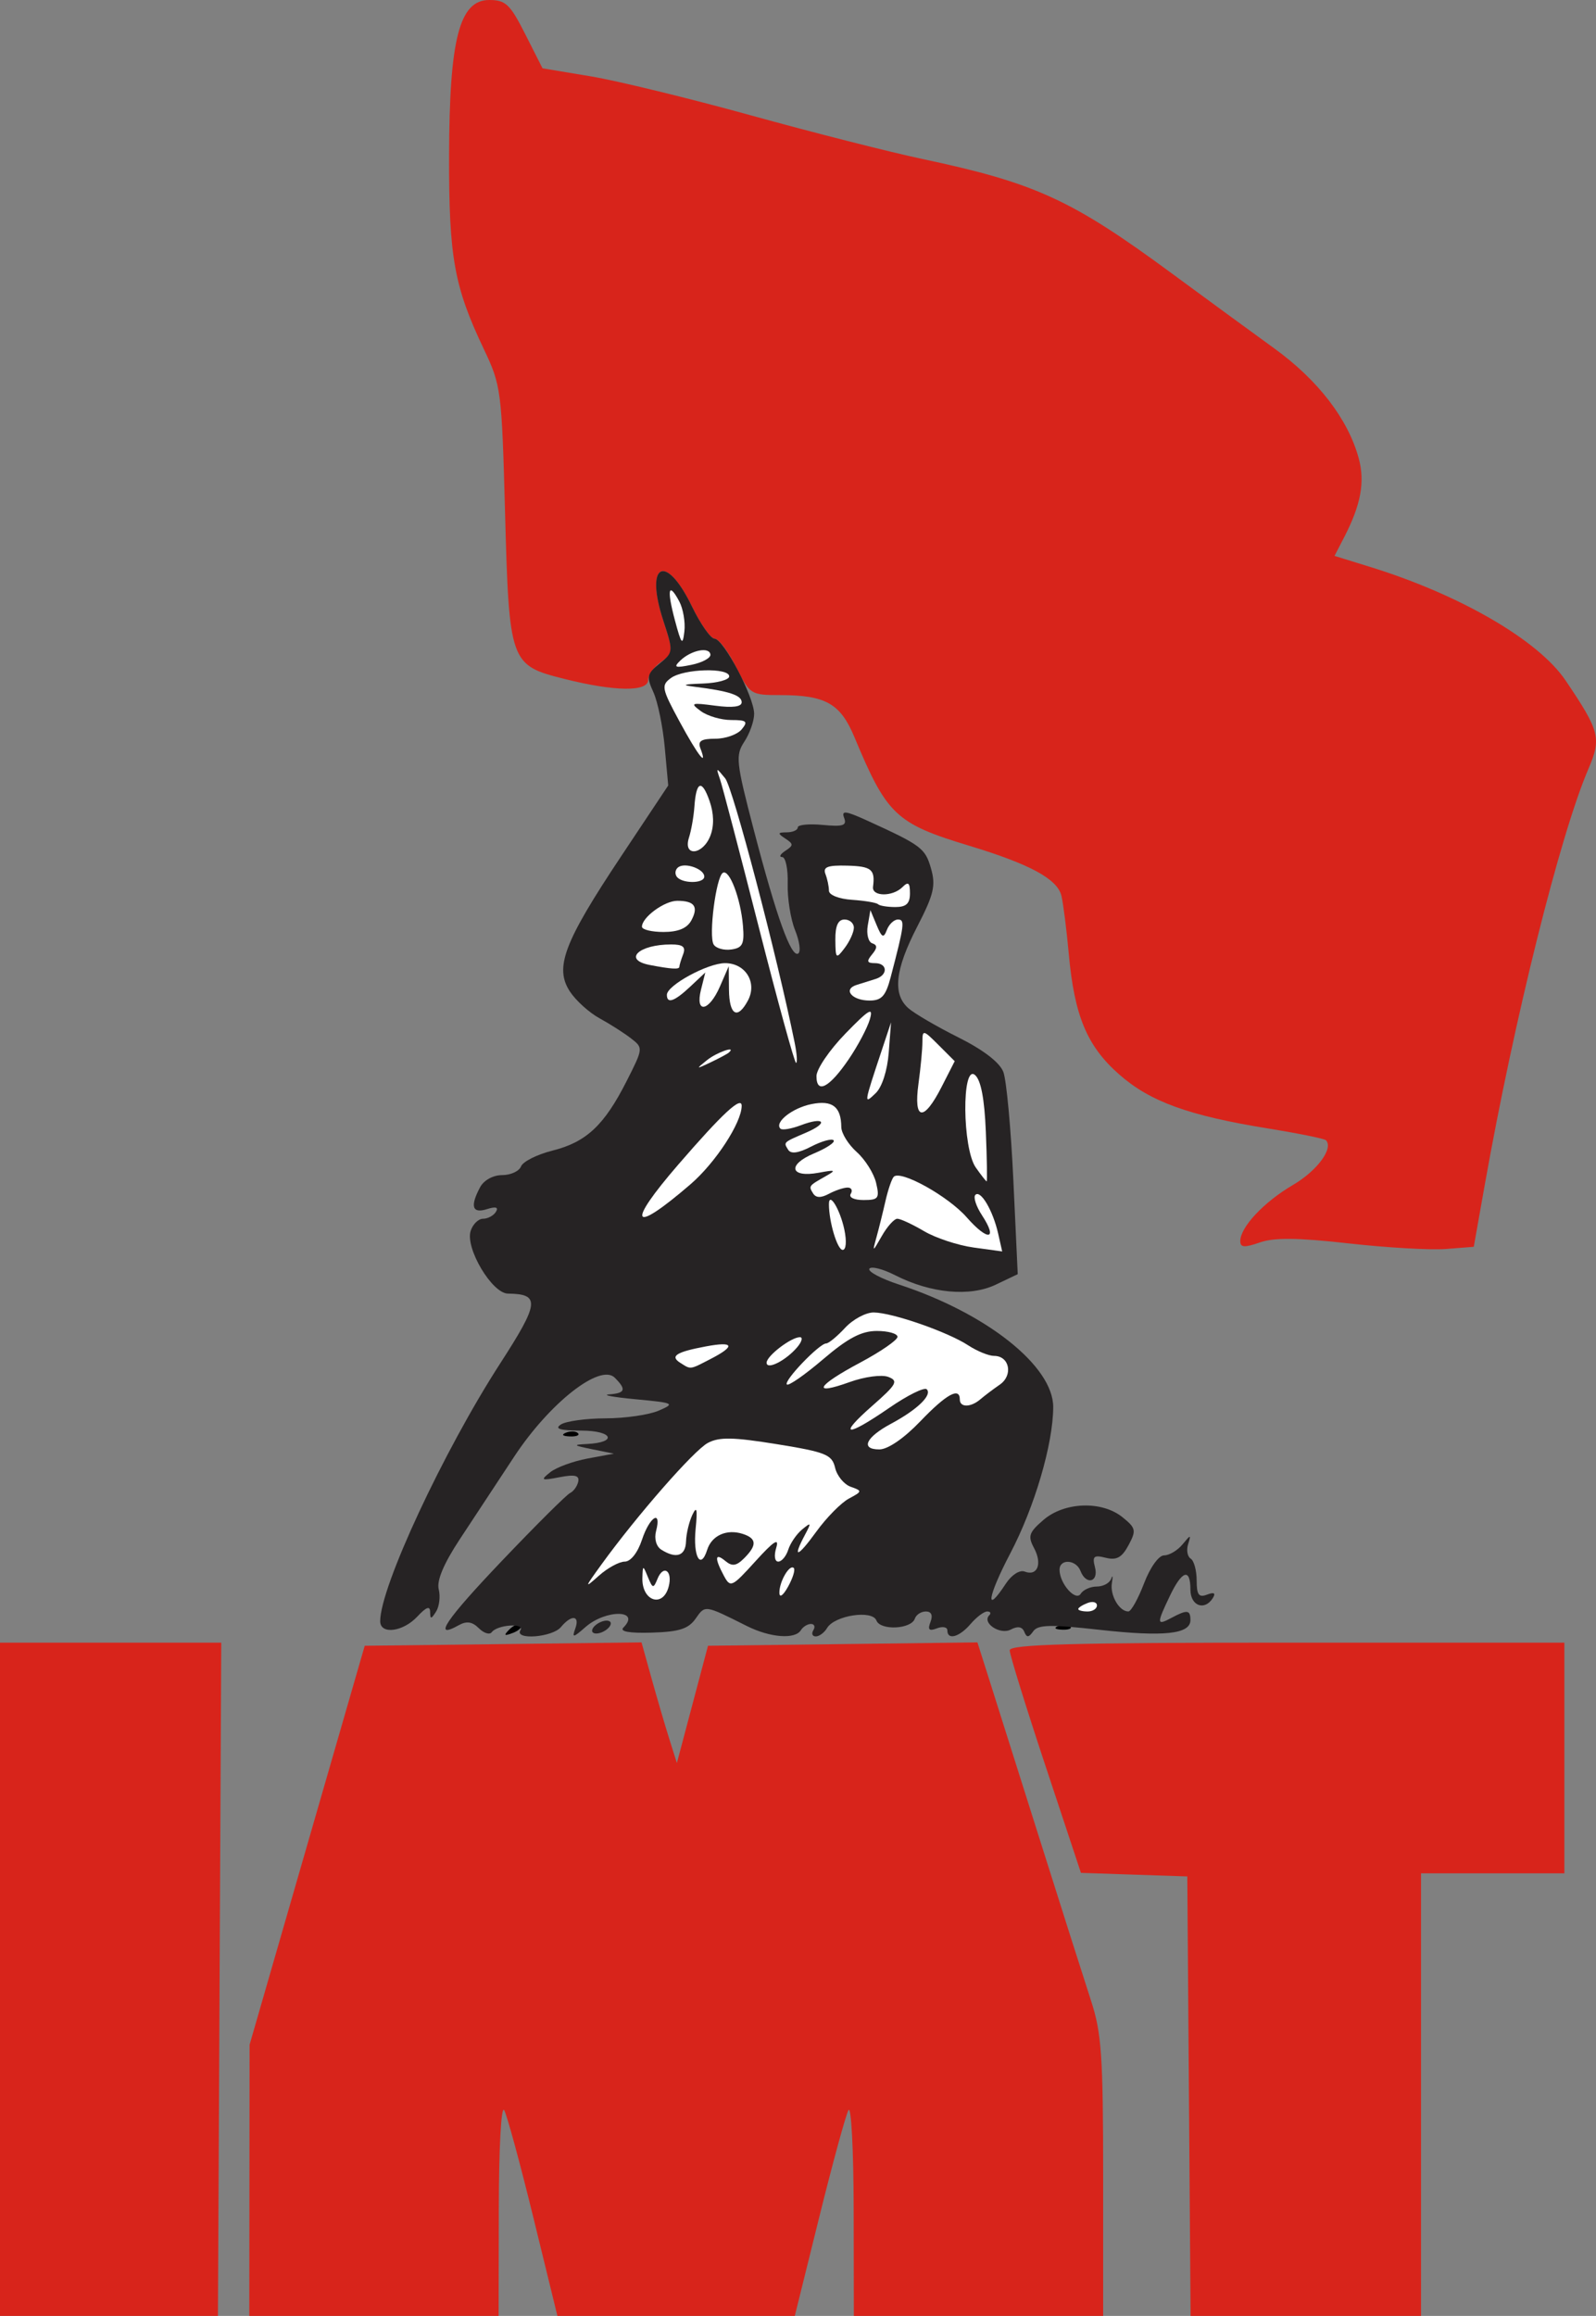
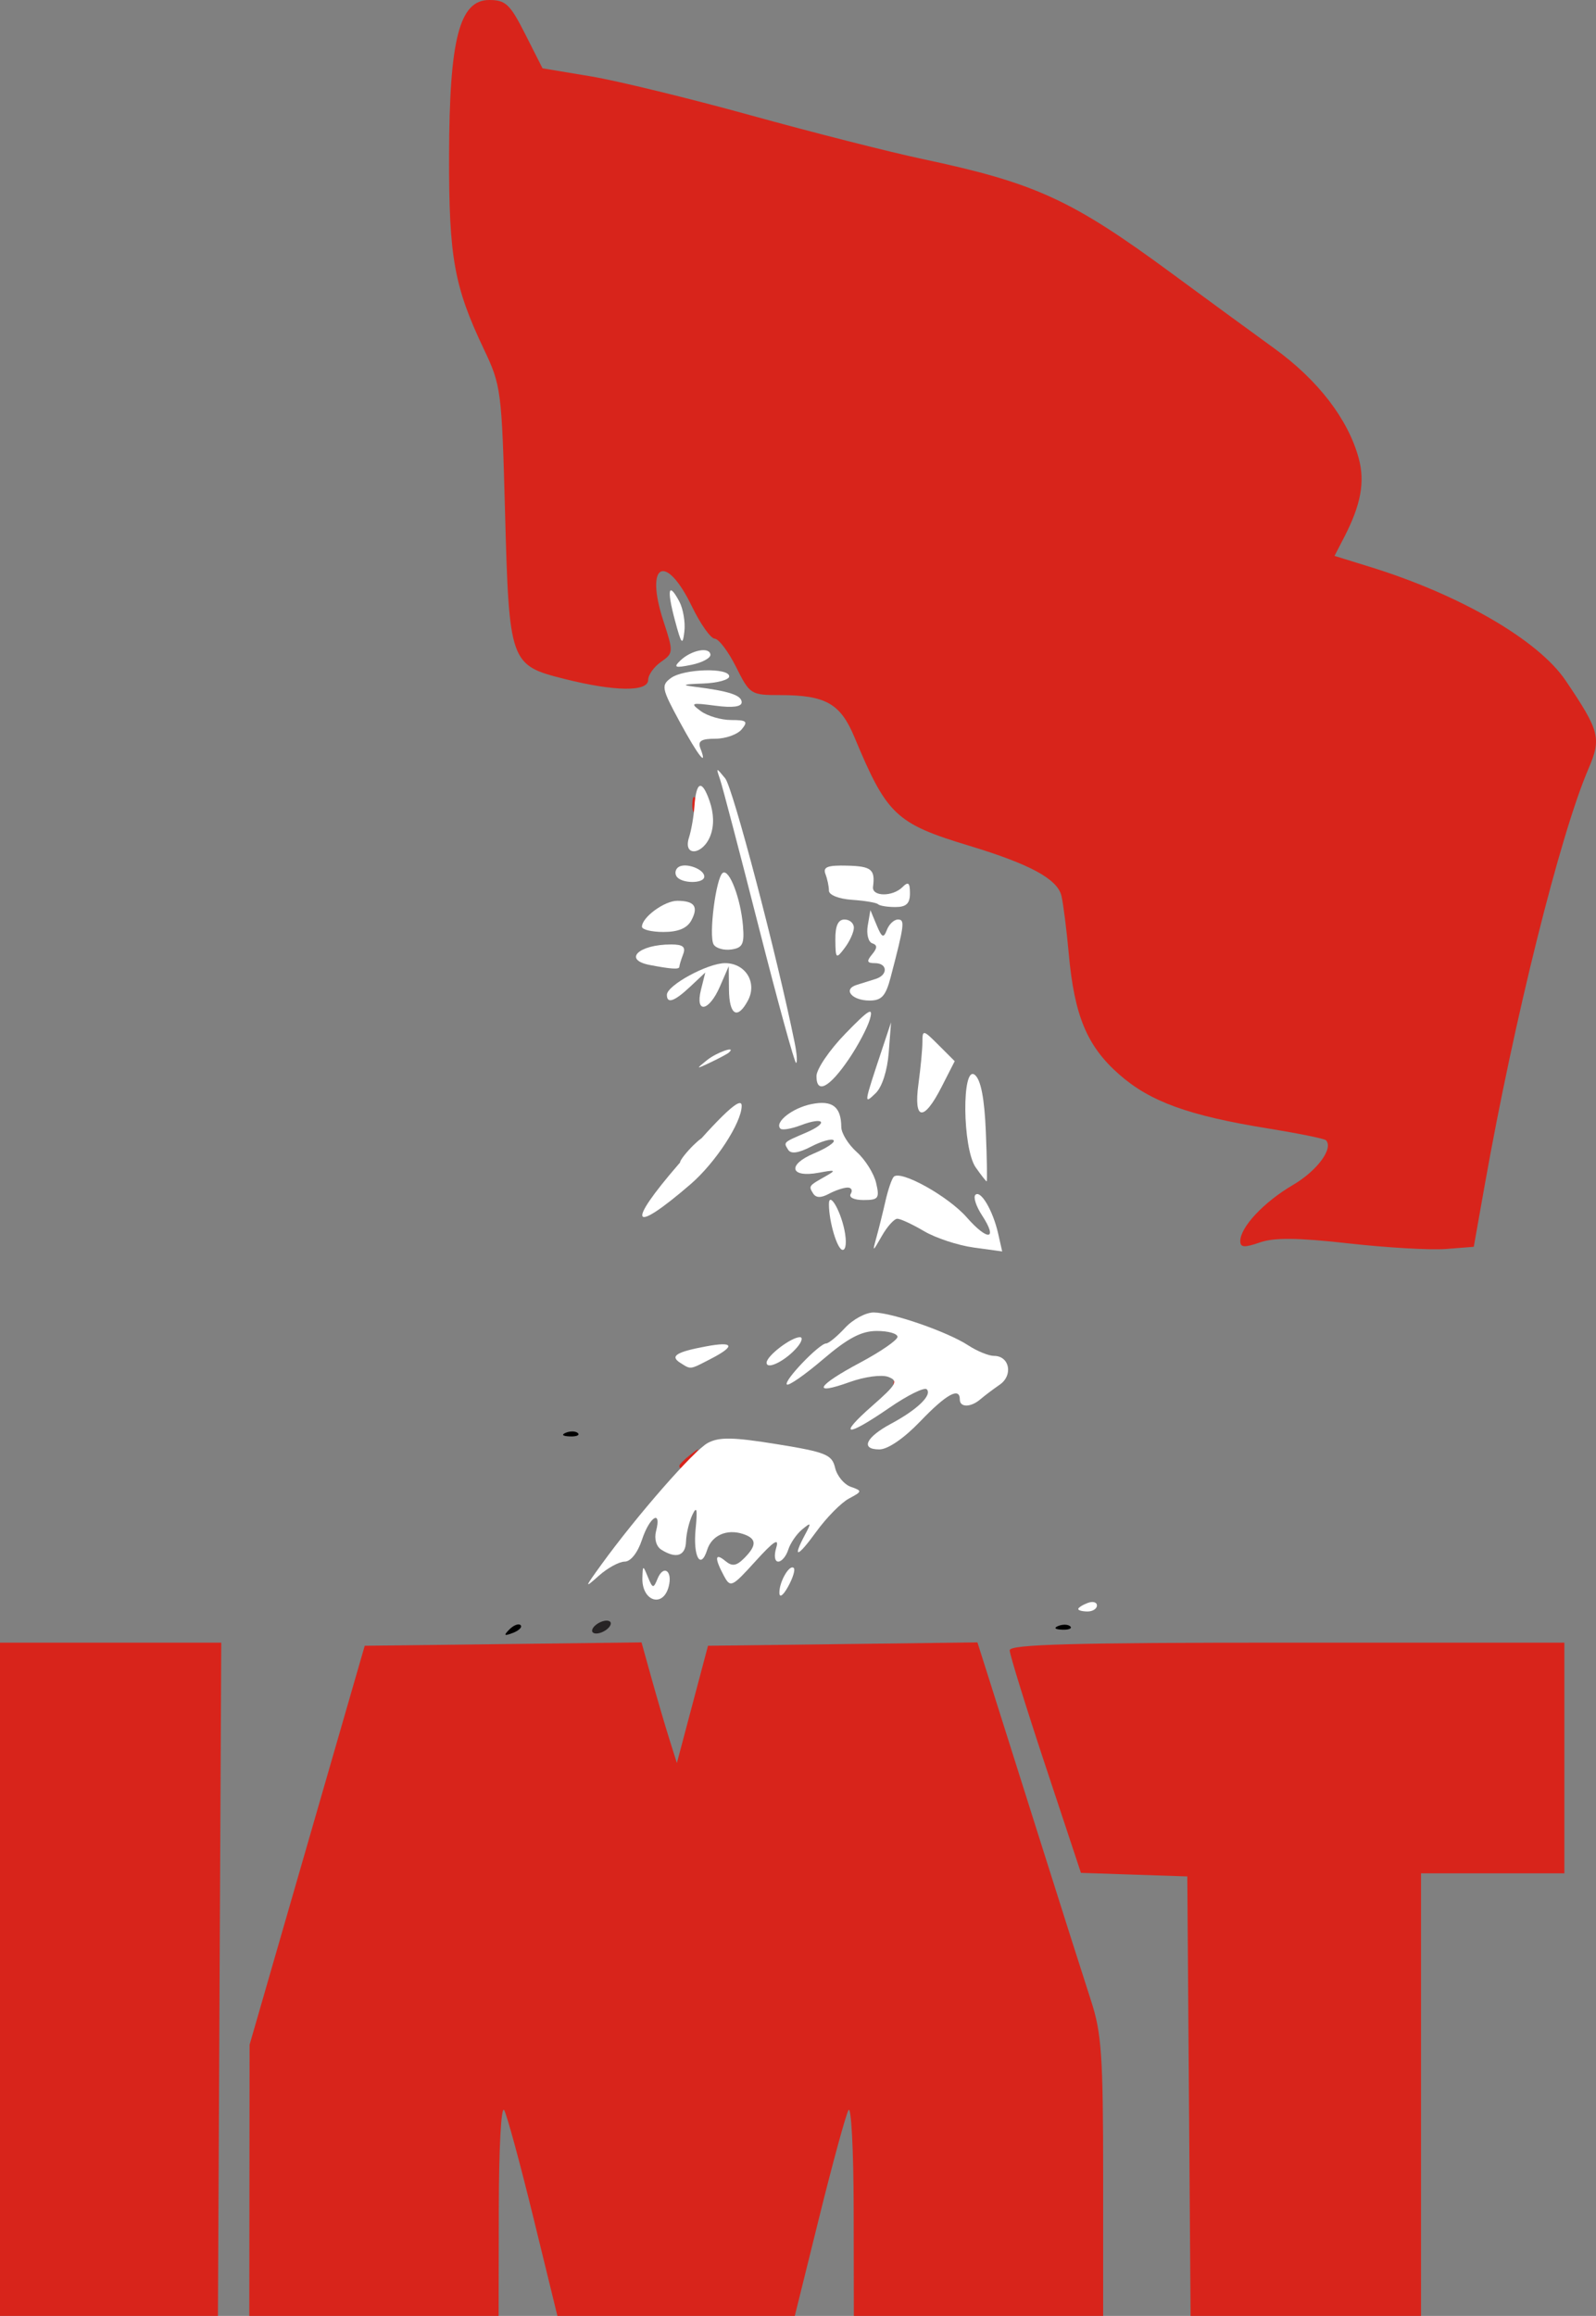
<svg xmlns="http://www.w3.org/2000/svg" version="1.1" id="svg3975" x="0px" y="0px" width="256.074px" height="371.5px" viewBox="0 0 256.074 371.5" enable-background="new 0 0 256.074 371.5" xml:space="preserve">
  <rect x="0" y="0" width="256.074" height="371.5" fill="#808080" stroke="none" />
  <polygon fill="#D8241B" points="0,317.5 0,263.5 17.75,263.5 35.5,263.5 35.233,317.5 34.966,371.5 17.483,371.5 0,371.5 0,317.5   " />
  <path fill="#D8241B" d="M40.022,349.75L40.044,328l9.237-32l9.237-32l22.207-0.27l22.207-0.269l1.606,5.769  c0.884,3.174,2.159,7.527,2.836,9.678l1.229,3.906l2.497-9.407l2.497-9.407l21.614-0.27l21.613-0.27l1.518,4.77  c0.835,2.623,4.5,14.22,8.146,25.77c3.645,11.55,7.501,23.675,8.568,26.944c1.688,5.163,1.942,8.874,1.942,28.25V371.5h-20h-20  l-0.03-17.25c-0.017-9.487-0.394-16.575-0.838-15.75s-2.563,8.588-4.708,17.25l-3.899,15.75H108.48H89.435l-3.851-15.75  c-2.117-8.662-4.227-16.425-4.687-17.25c-0.476-0.853-0.85,5.946-0.867,15.75L80,371.5H60H40L40.022,349.75L40.022,349.75z" />
  <path fill="#D8241B" d="M190.763,336.25L190.5,301l-8.533-0.285l-8.533-0.286l-5.717-17.245c-3.145-9.484-5.717-17.793-5.717-18.464  c0-0.941,10.158-1.22,44.5-1.22H251V282v18.5h-11.5H228V336v35.5h-18.487h-18.487L190.763,336.25L190.763,336.25z" />
  <path d="M81.734,261.376c0.678-0.684,1.485-0.991,1.793-0.683c0.308,0.308-0.247,0.867-1.233,1.242  C80.868,262.479,80.753,262.363,81.734,261.376z" />
  <path d="M169.813,260.816c0.722-0.288,1.584-0.253,1.916,0.079c0.333,0.333-0.258,0.569-1.313,0.525  C169.252,261.373,169.015,261.137,169.813,260.816L169.813,260.816z" />
-   <path fill="#D8241B" d="M118.5,251.5c-0.34-0.55-0.142-1,0.44-1c0.583,0,1.06,0.45,1.06,1s-0.199,1-0.441,1  S118.84,252.05,118.5,251.5L118.5,251.5z" />
  <path fill="#D8241B" d="M109,235.123c0-0.208,0.787-0.996,1.75-1.75c1.586-1.244,1.621-1.209,0.377,0.377  C109.822,235.416,109,235.945,109,235.123z" />
  <path d="M90.813,229.816c0.722-0.289,1.584-0.253,1.916,0.079c0.333,0.333-0.258,0.569-1.313,0.525  C90.252,230.373,90.015,230.137,90.813,229.816L90.813,229.816z" />
  <path fill="#D8241B" d="M143.333,222.044c0-0.801,0.383-1.22,0.85-0.931c0.468,0.289,0.591,0.943,0.274,1.456  C143.649,223.877,143.333,223.73,143.333,222.044L143.333,222.044z" />
  <path fill="#D8241B" d="M199,199.083c0-2.231,3.782-6.266,8.43-8.989c3.921-2.298,6.585-5.912,5.303-7.194  c-0.247-0.248-4.39-1.088-9.204-1.867c-12.849-2.08-18.992-4.308-23.976-8.695c-5.144-4.527-7.172-9.386-8.071-19.337  c-0.349-3.85-0.878-8.03-1.176-9.29c-0.641-2.701-5.019-5.08-14.806-8.045c-11.765-3.563-13.195-4.917-18.409-17.419  c-2.257-5.412-4.626-6.746-11.979-6.746c-4.64,0-4.814-0.112-7.006-4.5c-1.235-2.475-2.778-4.521-3.427-4.545  c-0.649-0.025-2.305-2.369-3.68-5.209c-4.199-8.674-7.59-6.901-4.554,2.382c1.628,4.978,1.618,5.139-0.389,6.545  c-1.132,0.793-2.058,2.091-2.058,2.885c0,1.944-5.332,1.885-13.426-0.148c-8.77-2.203-8.883-2.524-9.544-26.908  c-0.525-19.388-0.63-20.184-3.397-26c-4.766-10.015-5.612-14.722-5.577-31C72.095,6.245,73.705,0,78.5,0  c2.63,0,3.341,0.675,5.773,5.479l2.774,5.479l7.727,1.286c4.249,0.708,15.825,3.527,25.726,6.267  c9.899,2.739,22.274,5.886,27.5,6.994c18.135,3.845,23.945,6.514,40.104,18.42c5.282,3.892,12.646,9.279,16.364,11.972  c7.027,5.089,11.855,11.379,13.543,17.645c1.017,3.777,0.339,7.449-2.327,12.604l-1.565,3.027l5.69,1.759  c14.442,4.463,27.021,11.766,31.378,18.215c5.499,8.141,5.786,9.252,3.662,14.208C250.3,133.965,242.96,163.412,238.238,190  l-1.776,10l-4.48,0.352c-2.464,0.193-9.48-0.21-15.592-0.896c-8.178-0.918-11.939-0.959-14.25-0.153  C199.658,200.166,199,200.121,199,199.083L199,199.083z" />
  <path fill="#FFFFFF" d="M110.5,184.5c0.995-1.1,2.035-2,2.31-2c0.275,0-0.314,0.9-1.31,2c-0.996,1.1-2.035,2-2.311,2  C108.915,186.5,109.504,185.6,110.5,184.5L110.5,184.5z" />
-   <path fill="#FFFFFF" d="M131.813,176.817c0.722-0.289,1.584-0.253,1.916,0.079c0.333,0.332-0.258,0.568-1.313,0.525  C131.252,177.373,131.015,177.136,131.813,176.817L131.813,176.817z" />
  <path fill="#D8241B" d="M111.079,128.917c0.048-1.165,0.284-1.402,0.604-0.604c0.289,0.722,0.254,1.584-0.078,1.917  C111.272,130.562,111.035,129.971,111.079,128.917L111.079,128.917z" />
-   <path fill="#262324" d="M76.826,261.184c-1.052-1.052-1.961-1.188-3.221-0.482c-4.302,2.407-2.12-0.835,6.995-10.396  c5.403-5.668,10.291-10.529,10.862-10.805c0.57-0.275,1.162-1.102,1.315-1.836c0.208-0.996-0.554-1.175-3-0.703  c-2.954,0.57-3.104,0.492-1.508-0.789c0.975-0.783,3.674-1.775,6-2.207l4.229-0.783l-3.5-0.709c-3.042-0.617-3.147-0.727-0.81-0.841  c4.938-0.241,4.163-2.131-0.882-2.147c-3.474-0.011-4.393-0.284-3.309-0.984c0.825-0.533,4.058-0.977,7.185-0.984  s6.952-0.563,8.5-1.232c2.68-1.158,2.501-1.247-3.685-1.828c-3.575-0.336-5.487-0.688-4.25-0.782c2.598-0.2,2.789-0.776,0.888-2.678  c-2.335-2.335-10.458,4.042-16.14,12.671c-2.655,4.033-6.584,9.998-8.729,13.253c-2.57,3.9-3.722,6.632-3.376,8.009  c0.288,1.148,0.1,2.76-0.419,3.58c-0.797,1.26-0.945,1.269-0.958,0.054c-0.012-1.012-0.621-0.789-2.055,0.75  C64.658,261.783,61,262.242,61,260.06c0-5.483,10.138-27.246,19.286-41.4c6.259-9.683,6.412-11.092,1.214-11.151  c-2.553-0.029-6.868-7.273-5.986-10.05c0.342-1.077,1.239-1.958,1.994-1.958c0.756,0,1.682-0.498,2.059-1.107  c0.46-0.744-0.012-0.887-1.441-0.432c-2.363,0.75-2.734-0.453-1.09-3.527c0.599-1.119,2.087-1.934,3.531-1.934  c1.373,0,2.737-0.629,3.033-1.398c0.295-0.77,2.566-1.91,5.048-2.535c5.428-1.366,8.301-4.059,11.888-11.137  c2.682-5.292,2.686-5.332,0.69-6.876c-1.104-0.854-3.367-2.298-5.03-3.208s-3.803-2.843-4.754-4.295  c-2.506-3.824-0.981-7.867,8.139-21.575L107.215,126l-0.555-6.087c-0.305-3.348-1.125-7.338-1.821-8.868  c-1.139-2.499-1.039-2.965,0.986-4.605c2.224-1.801,2.231-1.891,0.603-6.871c-3.021-9.234,0.389-10.966,4.572-2.324  c1.375,2.84,3.016,5.185,3.646,5.209c1.46,0.058,6.354,9.347,6.354,12.062c0,1.129-0.704,3.129-1.565,4.443  c-1.453,2.217-1.344,3.24,1.52,14.215c3.635,13.928,5.99,20.478,7.114,19.784c0.446-0.276,0.223-1.955-0.496-3.73  c-0.72-1.775-1.255-5.141-1.19-7.478c0.065-2.338-0.332-4.257-0.882-4.266c-0.55-0.007-0.325-0.458,0.5-1  c1.333-0.875,1.333-1.094,0-1.969c-1.284-0.843-1.248-0.987,0.25-1c0.963-0.007,1.75-0.365,1.75-0.792  c0-0.427,1.804-0.604,4.009-0.394c3.265,0.311,3.901,0.1,3.428-1.134c-0.475-1.237,0.214-1.153,3.741,0.456  c8.643,3.942,9.265,4.409,10.193,7.647c0.794,2.768,0.461,4.175-2.219,9.37c-3.552,6.886-3.972,10.8-1.402,13.064  c0.963,0.849,4.579,2.958,8.037,4.688c3.999,2,6.618,4.016,7.196,5.536c0.5,1.314,1.224,9.151,1.608,17.413l0.7,15.022l-3.532,1.685  c-4.152,1.98-10.438,1.391-16.137-1.515c-1.999-1.02-3.86-1.487-4.137-1.041c-0.276,0.447,1.864,1.588,4.756,2.535  c14.082,4.611,24.772,13.111,24.743,19.671c-0.027,5.935-2.98,15.992-6.883,23.439c-3.672,7.007-4.121,10.063-0.716,4.865  c0.921-1.404,2.22-2.237,3.014-1.933c2.055,0.789,2.866-1.232,1.511-3.765c-1.026-1.919-0.83-2.509,1.51-4.521  c3.379-2.906,9.38-3.105,12.694-0.422c2.14,1.732,2.221,2.111,0.953,4.479c-1.061,1.981-1.916,2.453-3.656,2.017  c-1.922-0.482-2.188-0.248-1.726,1.521c0.627,2.396-1.432,2.919-2.325,0.591c-0.707-1.844-3.361-1.995-3.361-0.191  c0,2.219,2.599,5.15,3.406,3.843c0.392-0.634,1.553-1.151,2.579-1.151c1.027,0,2.062-0.563,2.298-1.25s0.288-0.373,0.115,0.697  c-0.318,1.971,1.18,4.553,2.642,4.553c0.437,0,1.568-2.025,2.514-4.5c0.983-2.576,2.36-4.5,3.222-4.5  c0.827,0,2.153-0.787,2.946-1.75c1.337-1.623,1.402-1.625,0.903-0.032c-0.296,0.945-0.107,1.984,0.419,2.31  c0.525,0.324,0.956,1.9,0.956,3.5c0,2.303,0.347,2.777,1.664,2.271c1.119-0.43,1.427-0.256,0.941,0.531  C193.29,258.457,191,257.613,191,255c0-3.523-1.341-3.105-3.314,1.033c-2.133,4.473-2.112,4.766,0.249,3.502  c2.554-1.367,3.065-1.308,3.065,0.356c0,2.246-4.272,2.698-14.606,1.546c-7.837-0.874-9.865-0.828-10.616,0.241  c-0.725,1.03-1.041,1.047-1.434,0.079c-0.335-0.824-1.066-0.944-2.174-0.356c-1.706,0.904-4.668-1.07-3.443-2.295  c0.334-0.333,0.182-0.606-0.338-0.606c-0.519,0-1.715,0.9-2.656,2c-1.814,2.119-3.732,2.648-3.732,1.031  c0-0.533-0.753-0.68-1.674-0.326c-1.268,0.486-1.518,0.236-1.031-1.031c0.41-1.068,0.142-1.674-0.743-1.674  c-0.762,0-1.557,0.515-1.767,1.144c-0.569,1.71-5.535,1.95-6.169,0.298c-0.668-1.74-6.711-0.814-7.916,1.213  c-0.439,0.74-1.254,1.346-1.809,1.346c-0.556,0-0.731-0.45-0.392-1c0.34-0.551,0.168-1-0.382-1s-1.278,0.449-1.618,1  c-0.934,1.51-4.936,1.201-8.669-0.67c-6.8-3.407-6.677-3.389-8.21-1.199c-1.158,1.653-2.635,2.129-7.023,2.262  c-3.628,0.109-5.217-0.174-4.577-0.813c2.878-2.879-2.818-2.953-6.085-0.08c-1.975,1.736-2.19,1.77-1.637,0.25  c0.782-2.144-0.603-2.294-2.299-0.25c-1.372,1.654-7.505,2.127-6.501,0.502c0.739-1.196-3.719-0.884-4.604,0.322  C78.563,262.277,77.632,261.988,76.826,261.184L76.826,261.184z" />
  <path fill="#FFFFFF" d="M176,257.531c0-0.533-0.675-0.709-1.5-0.393s-1.5,0.752-1.5,0.969c0,0.216,0.675,0.393,1.5,0.393  S176,258.064,176,257.531z" />
  <path fill="#FFFFFF" d="M107.289,254.501c0.663-2.534-0.84-3.577-1.792-1.245c-0.652,1.598-0.781,1.576-1.534-0.256  c-0.808-1.965-0.824-1.963-0.893,0.083C102.944,256.842,106.376,257.994,107.289,254.501L107.289,254.501z" />
  <path fill="#FFFFFF" d="M127.364,251.53c-0.673-0.673-2.337,2.184-2.313,3.97c0.011,0.869,0.601,0.45,1.402-0.998  C127.214,253.127,127.623,251.791,127.364,251.53L127.364,251.53z" />
  <path fill="#FFFFFF" d="M100.237,250.5c0.951,0,2.08-1.43,2.764-3.5c1.23-3.729,3.188-4.938,2.263-1.397  c-0.322,1.231,0.027,2.468,0.844,2.984c2.387,1.512,3.891,1.005,3.964-1.337c0.038-1.237,0.495-3.15,1.016-4.25  c0.71-1.502,0.841-0.941,0.524,2.25c-0.438,4.438,0.801,6.681,1.855,3.357c0.729-2.297,3.116-3.375,5.675-2.563  c2.282,0.725,2.353,1.818,0.253,3.918c-1.239,1.24-1.924,1.342-3,0.449c-1.684-1.397-1.787-0.517-0.273,2.313  c1.077,2.013,1.276,1.922,5.119-2.315c2.888-3.186,3.807-3.785,3.312-2.16c-0.394,1.291-0.26,2.25,0.314,2.25  c0.55,0,1.272-0.859,1.605-1.91c0.334-1.05,1.338-2.512,2.231-3.25c1.456-1.2,1.504-1.113,0.461,0.844  c-2.094,3.932-1.223,3.699,1.806-0.481c1.633-2.254,3.985-4.642,5.228-5.308c2.165-1.158,2.178-1.236,0.305-1.895  c-1.075-0.377-2.206-1.749-2.513-3.05c-0.5-2.116-1.479-2.513-9.347-3.787c-7.001-1.133-9.254-1.174-11.074-0.199  c-2.243,1.2-11.379,11.642-17.096,19.536c-2.721,3.759-2.743,3.864-0.369,1.75C97.492,251.513,99.353,250.5,100.237,250.5  L100.237,250.5z" />
  <path fill="#FFFFFF" d="M147.655,228c4.183-4.365,6.346-5.558,6.346-3.5c0,1.299,1.756,1.281,3.292-0.034  c0.664-0.569,2.068-1.628,3.12-2.355c2.181-1.507,1.563-4.61-0.916-4.61c-0.861,0-2.73-0.763-4.153-1.695  c-3.277-2.147-12.128-5.229-15.141-5.271c-1.264-0.019-3.341,1.092-4.614,2.467c-1.274,1.375-2.638,2.5-3.029,2.5  c-1.097,0-6.868,6.023-6.308,6.584c0.271,0.271,2.887-1.549,5.812-4.045c3.983-3.4,6.148-4.539,8.628-4.539  c1.82,0,3.31,0.424,3.31,0.941s-2.7,2.381-6,4.139c-7.004,3.734-7.873,5.346-1.682,3.119c2.413-0.867,5.15-1.233,6.204-0.829  c1.66,0.638,1.353,1.192-2.568,4.634c-5.632,4.945-4.225,5.115,2.723,0.33c2.928-2.018,5.634-3.356,6.014-2.977  c0.915,0.915-1.514,3.264-5.696,5.506c-4.102,2.199-4.994,4.137-1.906,4.137C142.455,232.5,145.041,230.729,147.655,228L147.655,228  z" />
  <path fill="#FFFFFF" d="M114.05,217.975c4.011-2.074,3.707-2.84-0.792-1.995c-4.777,0.896-5.81,1.556-4.114,2.63  C110.886,219.714,110.618,219.748,114.05,217.975z" />
  <path fill="#FFFFFF" d="M127.954,216.055c0.71-0.855,0.886-1.555,0.391-1.555c-1.416,0-5.345,3.008-5.345,4.092  C123,219.833,126.163,218.213,127.954,216.055L127.954,216.055z" />
  <path fill="#FFFFFF" d="M135.474,197.25c-0.683-3.241-2.474-6.191-2.474-4.075c0,2.829,1.353,7.325,2.204,7.325  C135.755,200.5,135.869,199.125,135.474,197.25L135.474,197.25z" />
  <path fill="#FFFFFF" d="M143.975,195.5c0.501,0,2.433,0.898,4.292,1.995c1.86,1.097,5.44,2.277,7.956,2.622l4.574,0.627  l-0.648-2.872c-0.833-3.688-2.811-7.044-3.653-6.2c-0.36,0.359,0.117,1.833,1.061,3.272c2.61,3.984,0.958,4.211-2.445,0.335  c-2.979-3.395-10.593-7.631-11.708-6.516c-0.317,0.318-0.919,2.076-1.336,3.907s-1.068,4.454-1.449,5.829  c-0.664,2.403-0.63,2.395,0.878-0.25C142.358,196.737,143.474,195.5,143.975,195.5L143.975,195.5z" />
  <path fill="#FFFFFF" d="M110.784,189.975c4.016-3.458,8.216-9.894,8.216-12.59c0-1.626-3.078,1.224-10.141,9.391  C100.384,196.576,101.317,198.128,110.784,189.975z" />
  <path fill="#FFFFFF" d="M135.993,190.5c0.618,0,0.847,0.45,0.507,1c-0.354,0.571,0.525,1,2.049,1c2.4,0,2.603-0.275,2.021-2.75  c-0.355-1.513-1.754-3.741-3.108-4.952c-1.354-1.211-2.469-3.011-2.478-4c-0.027-3.275-1.431-4.358-4.778-3.689  c-3.076,0.615-6.002,2.929-4.987,3.943c0.277,0.277,1.754,0.028,3.281-0.552c3.741-1.422,4.513-0.4,0.879,1.165  c-3.771,1.624-3.681,1.539-2.923,2.765c0.444,0.718,1.642,0.554,3.693-0.507c1.67-0.864,3.288-1.318,3.597-1.01  c0.309,0.309-1.102,1.255-3.133,2.104c-4.369,1.826-3.848,3.959,0.758,3.101c2.696-0.503,2.853-0.428,1.129,0.546  c-2.775,1.568-2.779,1.575-2.04,2.772c0.452,0.729,1.255,0.751,2.535,0.066C134.026,190.951,135.374,190.5,135.993,190.5z" />
  <path fill="#FFFFFF" d="M158.176,181.563c-0.218-5.326-0.794-8.332-1.75-9.125c-2.14-1.776-2.021,11.768,0.131,14.839  c0.856,1.223,1.644,2.224,1.75,2.225C158.413,189.504,158.354,185.931,158.176,181.563L158.176,181.563z" />
  <path fill="#FFFFFF" d="M151.07,174.363l2.111-4.137l-2.591-2.59c-2.466-2.466-2.59-2.49-2.59-0.502  c0,1.148-0.286,4.175-0.636,6.727C146.554,179.775,148.196,179.998,151.07,174.363z" />
  <path fill="#FFFFFF" d="M142.594,168.853l0.371-4.853l-1.46,4.39c-2.94,8.846-2.937,8.818-1.001,6.963  C141.522,174.377,142.373,171.729,142.594,168.853z" />
  <path fill="#FFFFFF" d="M136.171,169.921c1.47-2.156,2.996-5.041,3.394-6.41c0.594-2.048-0.101-1.643-3.921,2.289  c-2.555,2.627-4.644,5.698-4.644,6.822C131,175.563,133.061,174.486,136.171,169.921z" />
  <path fill="#FFFFFF" d="M116.916,168.865c1.373-1.201-1.882-0.086-3.475,1.19c-1.831,1.466-1.799,1.487,0.559,0.365  C115.375,169.765,116.688,169.065,116.916,168.865z" />
  <path fill="#FFFFFF" d="M127.499,167.25c-2.84-13.99-9.908-40.886-11.142-42.392c-1.468-1.792-1.497-1.788-0.834,0.142  c0.378,1.1,3.18,11.788,6.226,23.75s5.734,21.75,5.974,21.75C127.963,170.5,127.863,169.038,127.499,167.25z" />
  <path fill="#FFFFFF" d="M120,160.5c1.537-2.873-0.374-6-3.667-6c-2.786,0-9.333,3.564-9.333,5.082c0,1.494,1.216,1.064,3.767-1.332  l2.396-2.25l-0.689,2.75c-0.983,3.922,1.275,3.55,3.036-0.5l1.413-3.25l0.039,3.75C117.004,162.86,118.328,163.623,120,160.5  L120,160.5z" />
  <path fill="#FFFFFF" d="M142.906,156.75c2.206-8.417,2.312-9.25,1.171-9.25c-0.627,0-1.427,0.747-1.777,1.661  c-0.532,1.388-0.803,1.264-1.642-0.75L139.654,146l-0.425,2.467c-0.233,1.357,0.088,2.638,0.715,2.847  c0.847,0.283,0.841,0.74-0.024,1.783c-0.917,1.106-0.82,1.403,0.458,1.403c2.041,0,2.133,1.903,0.123,2.531  c-0.825,0.258-2.204,0.69-3.063,0.962c-2.248,0.709-0.754,2.507,2.084,2.507C141.455,160.5,142.115,159.77,142.906,156.75  L142.906,156.75z" />
  <path fill="#FFFFFF" d="M109,155.082c0-0.23,0.272-1.13,0.606-2c0.455-1.185-0.026-1.582-1.918-1.582  c-5.218,0-7.783,2.458-3.438,3.294C107.71,155.461,109,155.539,109,155.082L109,155.082z" />
  <path fill="#FFFFFF" d="M137,148.809c0-0.72-0.675-1.309-1.5-1.309c-1.032,0-1.49,1.014-1.469,3.25  c0.03,3.074,0.111,3.145,1.5,1.309C136.339,150.991,137,149.529,137,148.809z" />
  <path fill="#FFFFFF" d="M119.206,148.5c-0.367-4.372-2.179-9.135-3.229-8.486c-1.096,0.677-2.307,10.145-1.471,11.498  c0.375,0.607,1.651,0.965,2.837,0.796C119.152,152.05,119.452,151.434,119.206,148.5z" />
  <path fill="#FFFFFF" d="M110.93,147.631c1.176-2.197,0.5-3.131-2.268-3.131c-2.058,0-5.662,2.646-5.662,4.155  c0,0.464,1.559,0.845,3.465,0.845C108.824,149.5,110.248,148.904,110.93,147.631L110.93,147.631z" />
  <path fill="#FFFFFF" d="M146,143.3c0-1.711-0.267-1.933-1.2-1c-1.579,1.58-4.933,1.544-4.726-0.05  c0.362-2.788-0.248-3.288-4.133-3.39c-3.167-0.083-3.936,0.213-3.5,1.349c0.308,0.8,0.559,2.001,0.559,2.669  c0,0.689,1.605,1.322,3.712,1.464c2.042,0.138,3.917,0.455,4.167,0.705c0.25,0.25,1.504,0.454,2.788,0.454  C145.405,145.5,146,144.938,146,143.3L146,143.3z" />
  <path fill="#FFFFFF" d="M113,140.607c0-1.174-2.925-2.271-4.106-1.541c-0.51,0.315-0.668,0.991-0.351,1.503  C109.279,141.759,113,141.791,113,140.607z" />
  <path fill="#FFFFFF" d="M113.986,134.038c0.607-1.598,0.559-3.547-0.14-5.551c-1.234-3.54-2.147-3.198-2.432,0.912  c-0.108,1.563-0.501,3.8-0.873,4.972C109.551,137.489,112.792,137.176,113.986,134.038z" />
  <path fill="#FFFFFF" d="M112.362,120c-0.433-1.127,0.167-1.5,2.409-1.5c1.642,0,3.545-0.675,4.229-1.5  c1.059-1.275,0.806-1.5-1.687-1.5c-1.612,0-3.805-0.644-4.872-1.431c-1.765-1.3-1.554-1.38,2.309-0.869  c2.79,0.37,4.25,0.181,4.25-0.55c0-1.125-2.026-1.794-7.5-2.477c-2.262-0.282-1.953-0.411,1.25-0.524  c2.337-0.083,4.25-0.6,4.25-1.15c0-1.438-7.298-1.234-9.343,0.261c-1.602,1.171-1.503,1.67,1.385,7  C111.985,121.194,113.622,123.285,112.362,120L112.362,120z" />
  <path fill="#FFFFFF" d="M113.984,105c-0.149-1.303-3.106-0.708-4.844,0.975c-1.132,1.096-0.83,1.209,1.799,0.671  C112.677,106.291,114.047,105.55,113.984,105z" />
  <path fill="#FFFFFF" d="M108.981,96.464c-1.728-3.228-2.019-1.923-0.685,3.068c1.029,3.853,1.236,4.096,1.51,1.767  C109.981,99.814,109.609,97.638,108.981,96.464L108.981,96.464z" />
  <path fill="#262324" d="M95,261.576c0-0.475,0.675-1.121,1.5-1.438s1.5-0.188,1.5,0.285c0,0.475-0.675,1.121-1.5,1.438  S95,262.049,95,261.576z" />
</svg>